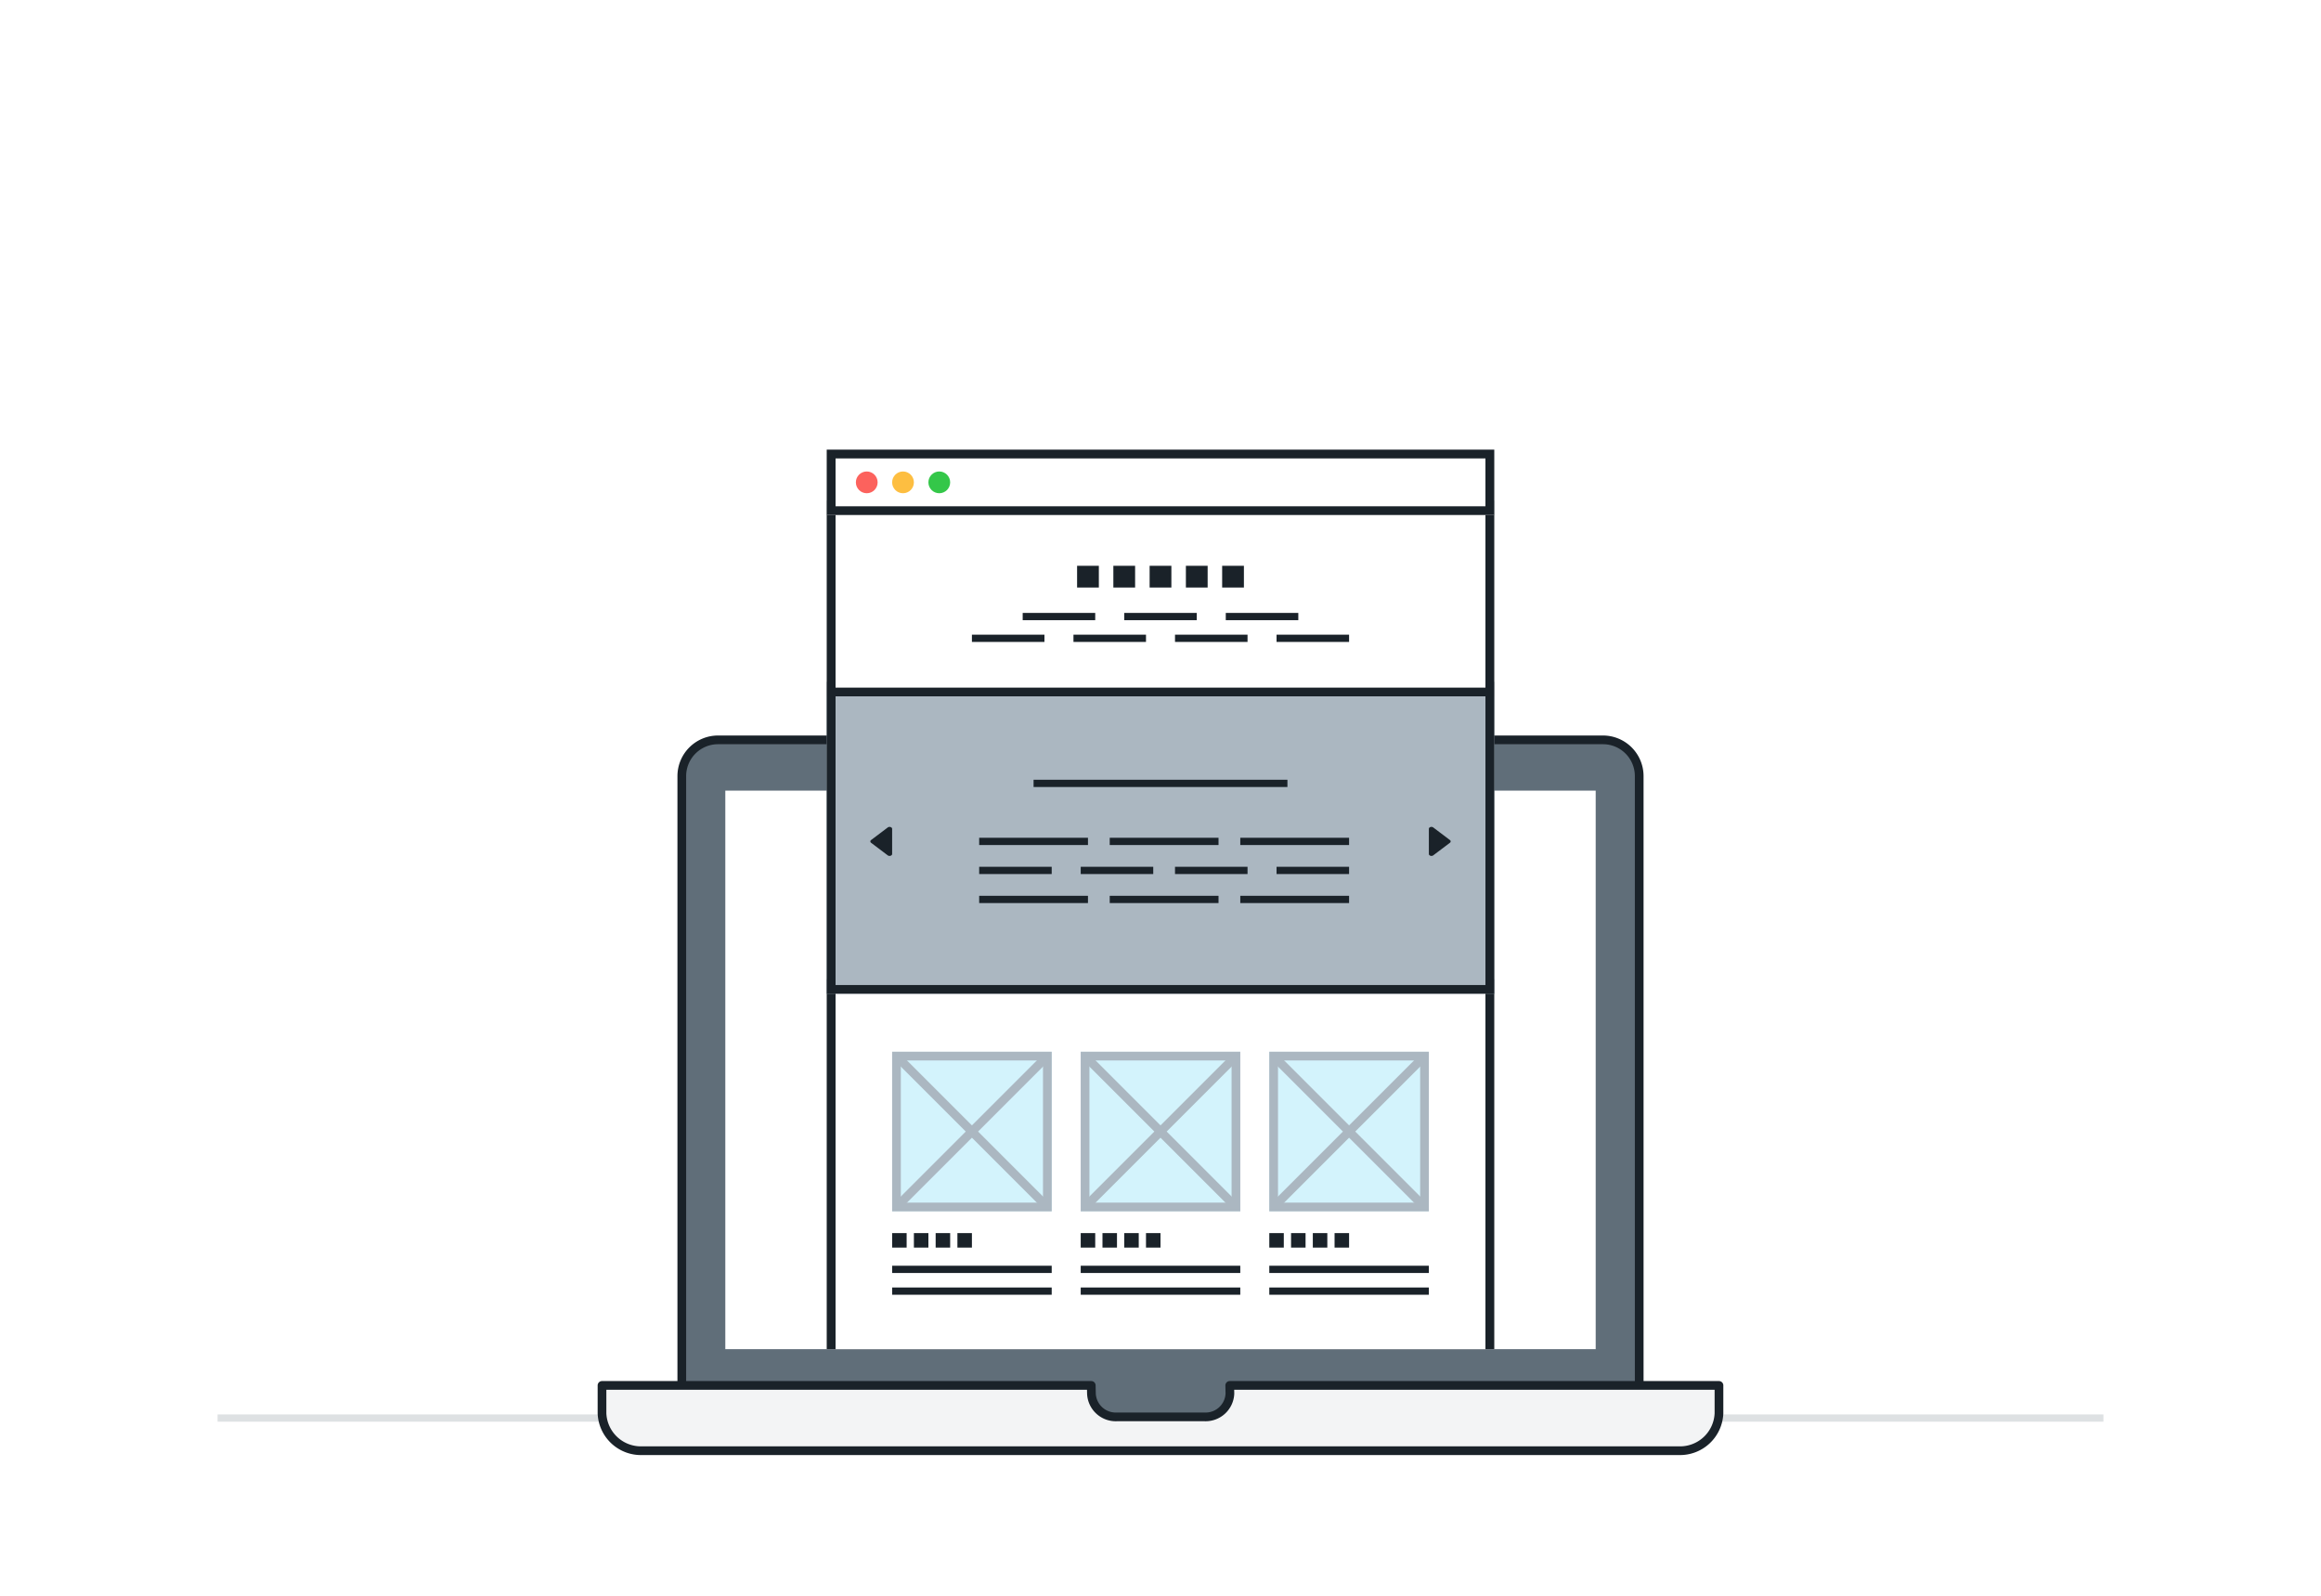
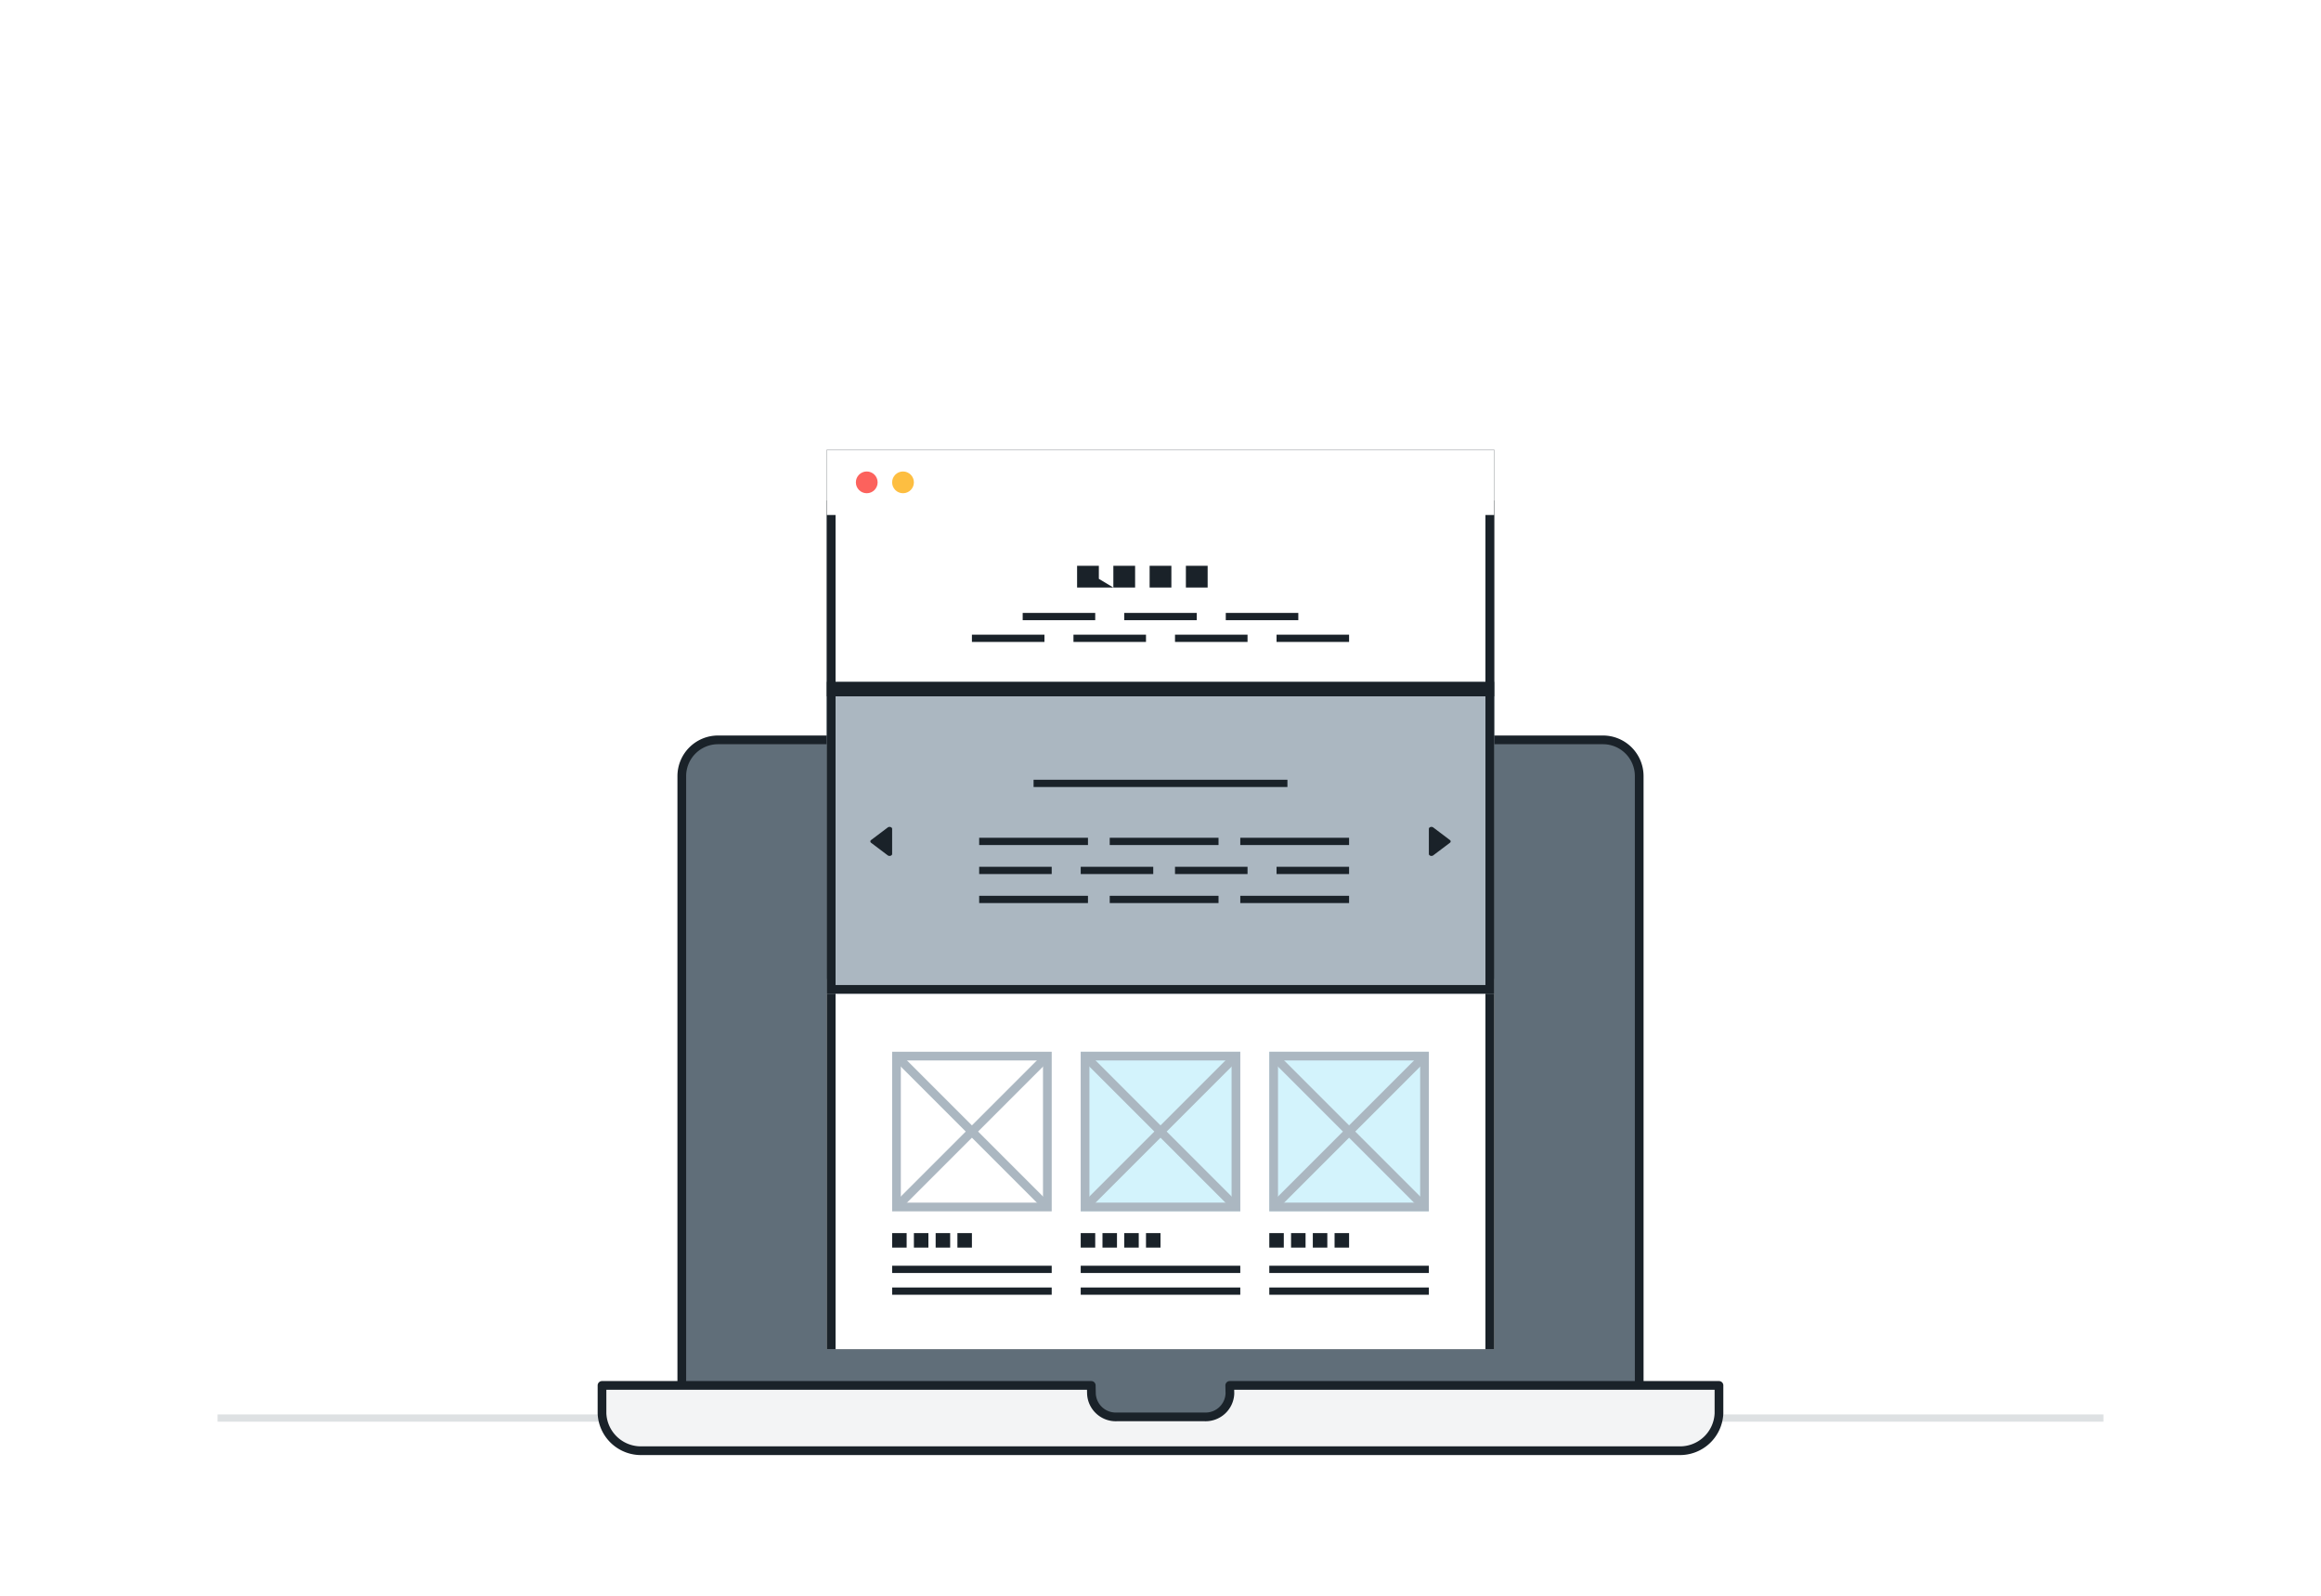
<svg xmlns="http://www.w3.org/2000/svg" width="320" height="220">
  <defs>
    <clipPath id="a">
      <path fill="none" d="M0 0h11v2H0z" />
    </clipPath>
    <clipPath id="b">
      <path fill="none" d="M0 0h23v3H0z" />
    </clipPath>
  </defs>
  <path fill="#fff" d="M0 0h320v220H0z" />
  <path fill="#dee1e3" d="M30 195h260v1H30z" />
  <path d="M99 102h122a5 5 0 015 5v90h0H94h0v-90a5 5 0 015-5z" fill="#606e79" stroke="#1a2229" stroke-linecap="round" stroke-linejoin="round" stroke-width="1.2" />
-   <path d="M100 109h120v77H100z" fill="#fff" />
  <path d="M169.545 190.999l.025 1.128a3.356 3.356 0 01-3.467 3.211h-12.158a3.356 3.356 0 01-3.467-3.211l-.025-1.128H82.999v3.862a5.371 5.371 0 005.549 5.138h142.9a5.371 5.371 0 005.549-5.138v-3.862z" fill="#f3f4f5" stroke="#1a2229" stroke-linecap="round" stroke-linejoin="round" stroke-width="1.2" />
  <g transform="translate(-195 -2176)">
    <g fill="none" stroke="#1a2229" stroke-width="1.2">
      <path d="M309 2238h92v124h-92z" stroke="none" />
      <path d="M309.6 2238.6h90.8v122.8h-90.8z" />
    </g>
    <g fill="#fff" stroke="#1a2229" stroke-width="1.2">
      <path d="M309 2311h92v51h-92z" stroke="none" />
      <path fill="none" d="M309.6 2311.6h90.8v49.8h-90.8z" />
    </g>
    <path fill="#fff" d="M310.2 2360h89.6v2h-89.6z" />
    <path d="M370 2354h22m-22-3h22" fill="none" stroke="#1a2229" />
    <g transform="translate(370 2346)" clip-path="url(#a)">
      <path fill="#1a2229" d="M0 0h2v2H0zm3 0h2v2H3zm3 0h2v2H6zm3 0h2v2H9z" />
    </g>
    <g fill="#d3f3fc" stroke="#abb7c1" stroke-width="1.2">
      <path d="M370 2321h22v22h-22z" stroke="none" />
      <path fill="none" d="M370.6 2321.6h20.8v20.8h-20.8z" />
    </g>
    <path d="M391.178 2321.823l-20.506 20.506m.152-20.506l20.506 20.506" fill="none" stroke="#abb7c1" stroke-width="1.2" />
    <path d="M344 2354h22m-22-3h22" fill="none" stroke="#1a2229" />
    <g transform="translate(344 2346)" clip-path="url(#a)">
      <path fill="#1a2229" d="M0 0h2v2H0zm3 0h2v2H3zm3 0h2v2H6zm3 0h2v2H9z" />
    </g>
    <g fill="#d3f3fc" stroke="#abb7c1" stroke-width="1.2">
      <path d="M344 2321h22v22h-22z" stroke="none" />
      <path fill="none" d="M344.6 2321.6h20.8v20.8h-20.8z" />
    </g>
    <path d="M365.178 2321.823l-20.506 20.506m.152-20.506l20.506 20.506" fill="none" stroke="#abb7c1" stroke-width="1.2" />
    <path d="M318 2354h22m-22-3h22" fill="none" stroke="#1a2229" />
    <g transform="translate(318 2346)" clip-path="url(#a)">
      <path fill="#1a2229" d="M0 0h2v2H0zm3 0h2v2H3zm3 0h2v2H6zm3 0h2v2H9z" />
    </g>
    <g fill="#d3f3fc" stroke="#abb7c1" stroke-width="1.2">
-       <path d="M318 2321h22v22h-22z" stroke="none" />
      <path fill="none" d="M318.6 2321.6h20.8v20.8h-20.8z" />
    </g>
    <path d="M339.178 2321.823l-20.506 20.506m.152-20.506l20.506 20.506" fill="none" stroke="#abb7c1" stroke-width="1.2" />
    <g fill="#abb7c1" stroke="#1a2229" stroke-width="1.2">
      <path d="M309 2270h92v43h-92z" stroke="none" />
      <path fill="none" d="M309.6 2270.6h90.8v41.8h-90.8z" />
    </g>
    <path d="M366 2300h15m-33 0h15m-33 0h15m26-4h10m-24 0h10m-23 0h10m-24 0h10m26-4h15m-33 0h15m-33 0h15m-7.5-8h35" fill="none" stroke="#1a2229" />
    <path d="M392 2293.73c0 .24.383.36.607.19l2.293-1.73a.226.226 0 000-.38l-2.293-1.731c-.224-.17-.607-.05-.607.19zm-74-3.46c0-.24-.383-.36-.607-.19l-2.293 1.73a.226.226 0 000 .38l2.293 1.731c.224.17.607.05.607-.19z" fill="#1a2229" />
    <g fill="#fff" stroke="#1a2229" stroke-width="1.2">
-       <path d="M309 2245h92v27h-92z" stroke="none" />
      <path fill="none" d="M309.6 2245.6h90.8v25.8h-90.8z" />
    </g>
    <path d="M371 2264h10m-24 0h10m-24 0h10m-24 0h10m25-3h10m-24 0h10m-24 0h10" fill="none" stroke="#1a2229" />
    <g transform="translate(343.5 2254)" clip-path="url(#b)">
-       <path fill="#1a2229" d="M0 0h3v3H0zm5 0h3v3H5zm5 0h3v3h-3zm5 0h3v3h-3zm5 0h3v3h-3z" />
+       <path fill="#1a2229" d="M0 0h3v3H0zh3v3H5zm5 0h3v3h-3zm5 0h3v3h-3zm5 0h3v3h-3z" />
    </g>
    <g fill="#fff" stroke="#1a2229" stroke-width="1.2">
      <path d="M309 2238h92v9h-92z" stroke="none" />
-       <path fill="none" d="M309.6 2238.6h90.8v7.8h-90.8z" />
    </g>
-     <circle cx="1.5" cy="1.5" r="1.5" transform="translate(323 2241)" fill="#34c749" />
    <circle cx="1.5" cy="1.5" r="1.5" transform="translate(318 2241)" fill="#fdbe41" />
    <circle cx="1.5" cy="1.5" r="1.5" transform="translate(313 2241)" fill="#fc625d" />
  </g>
</svg>